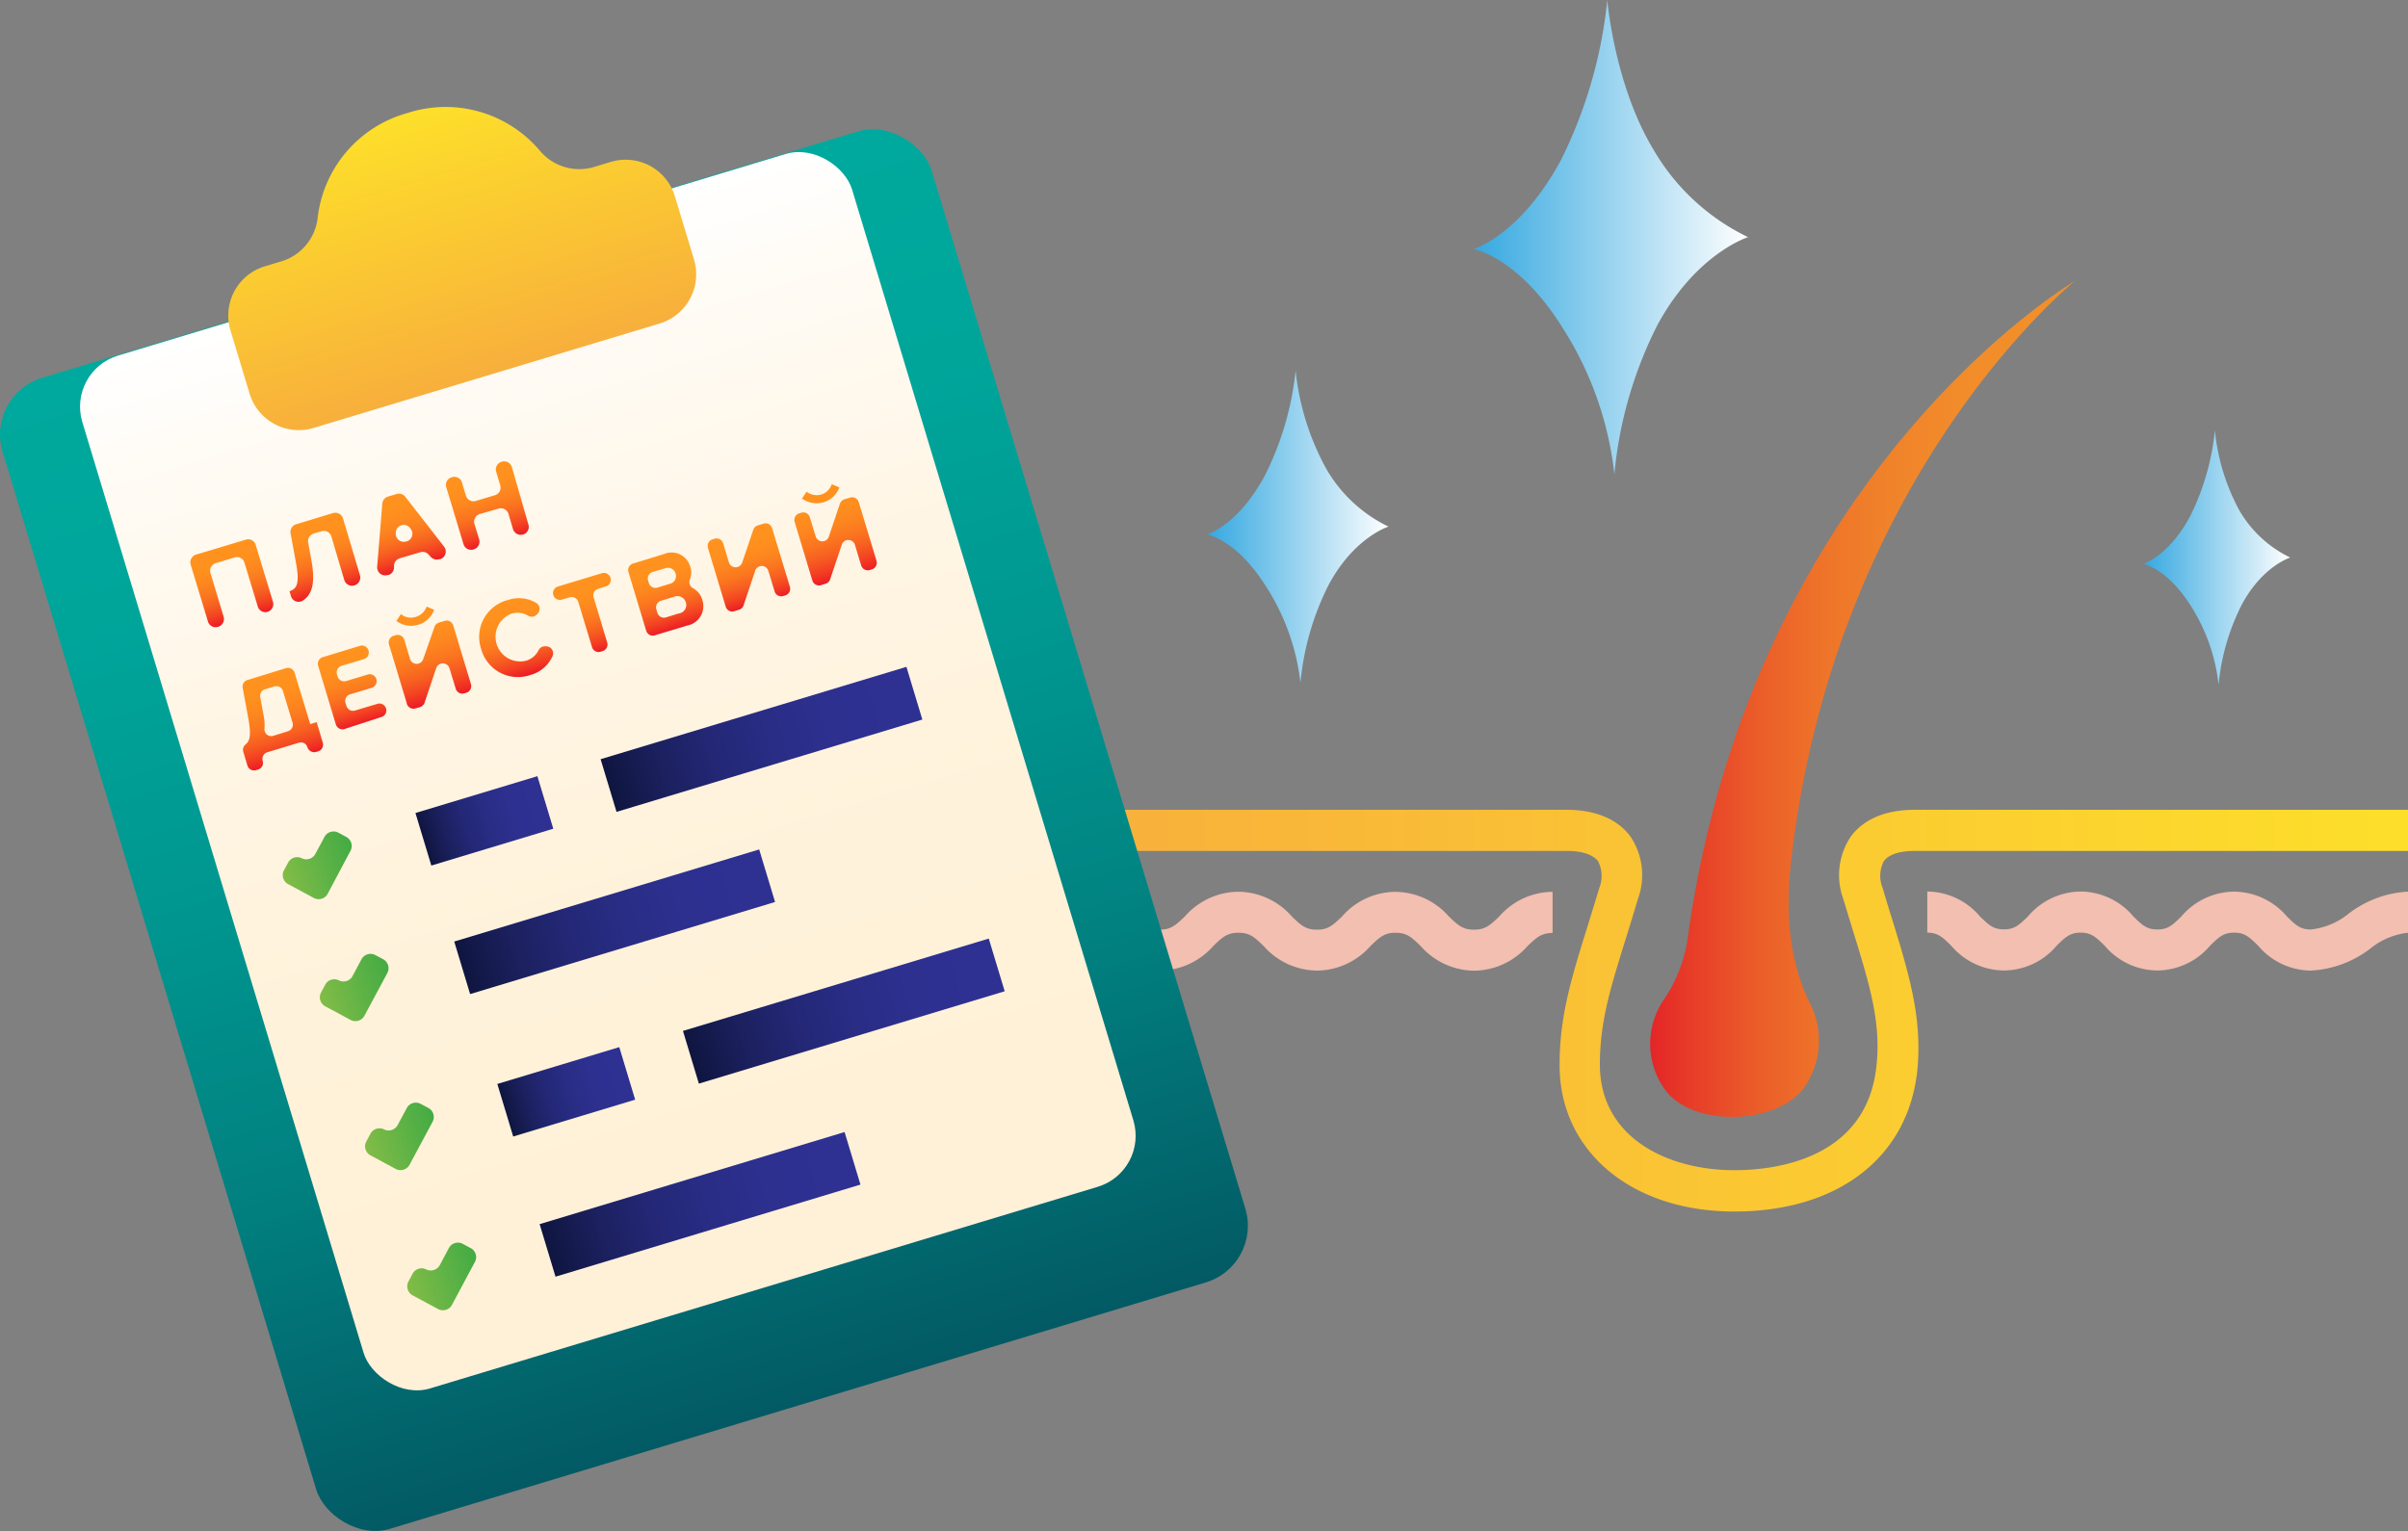
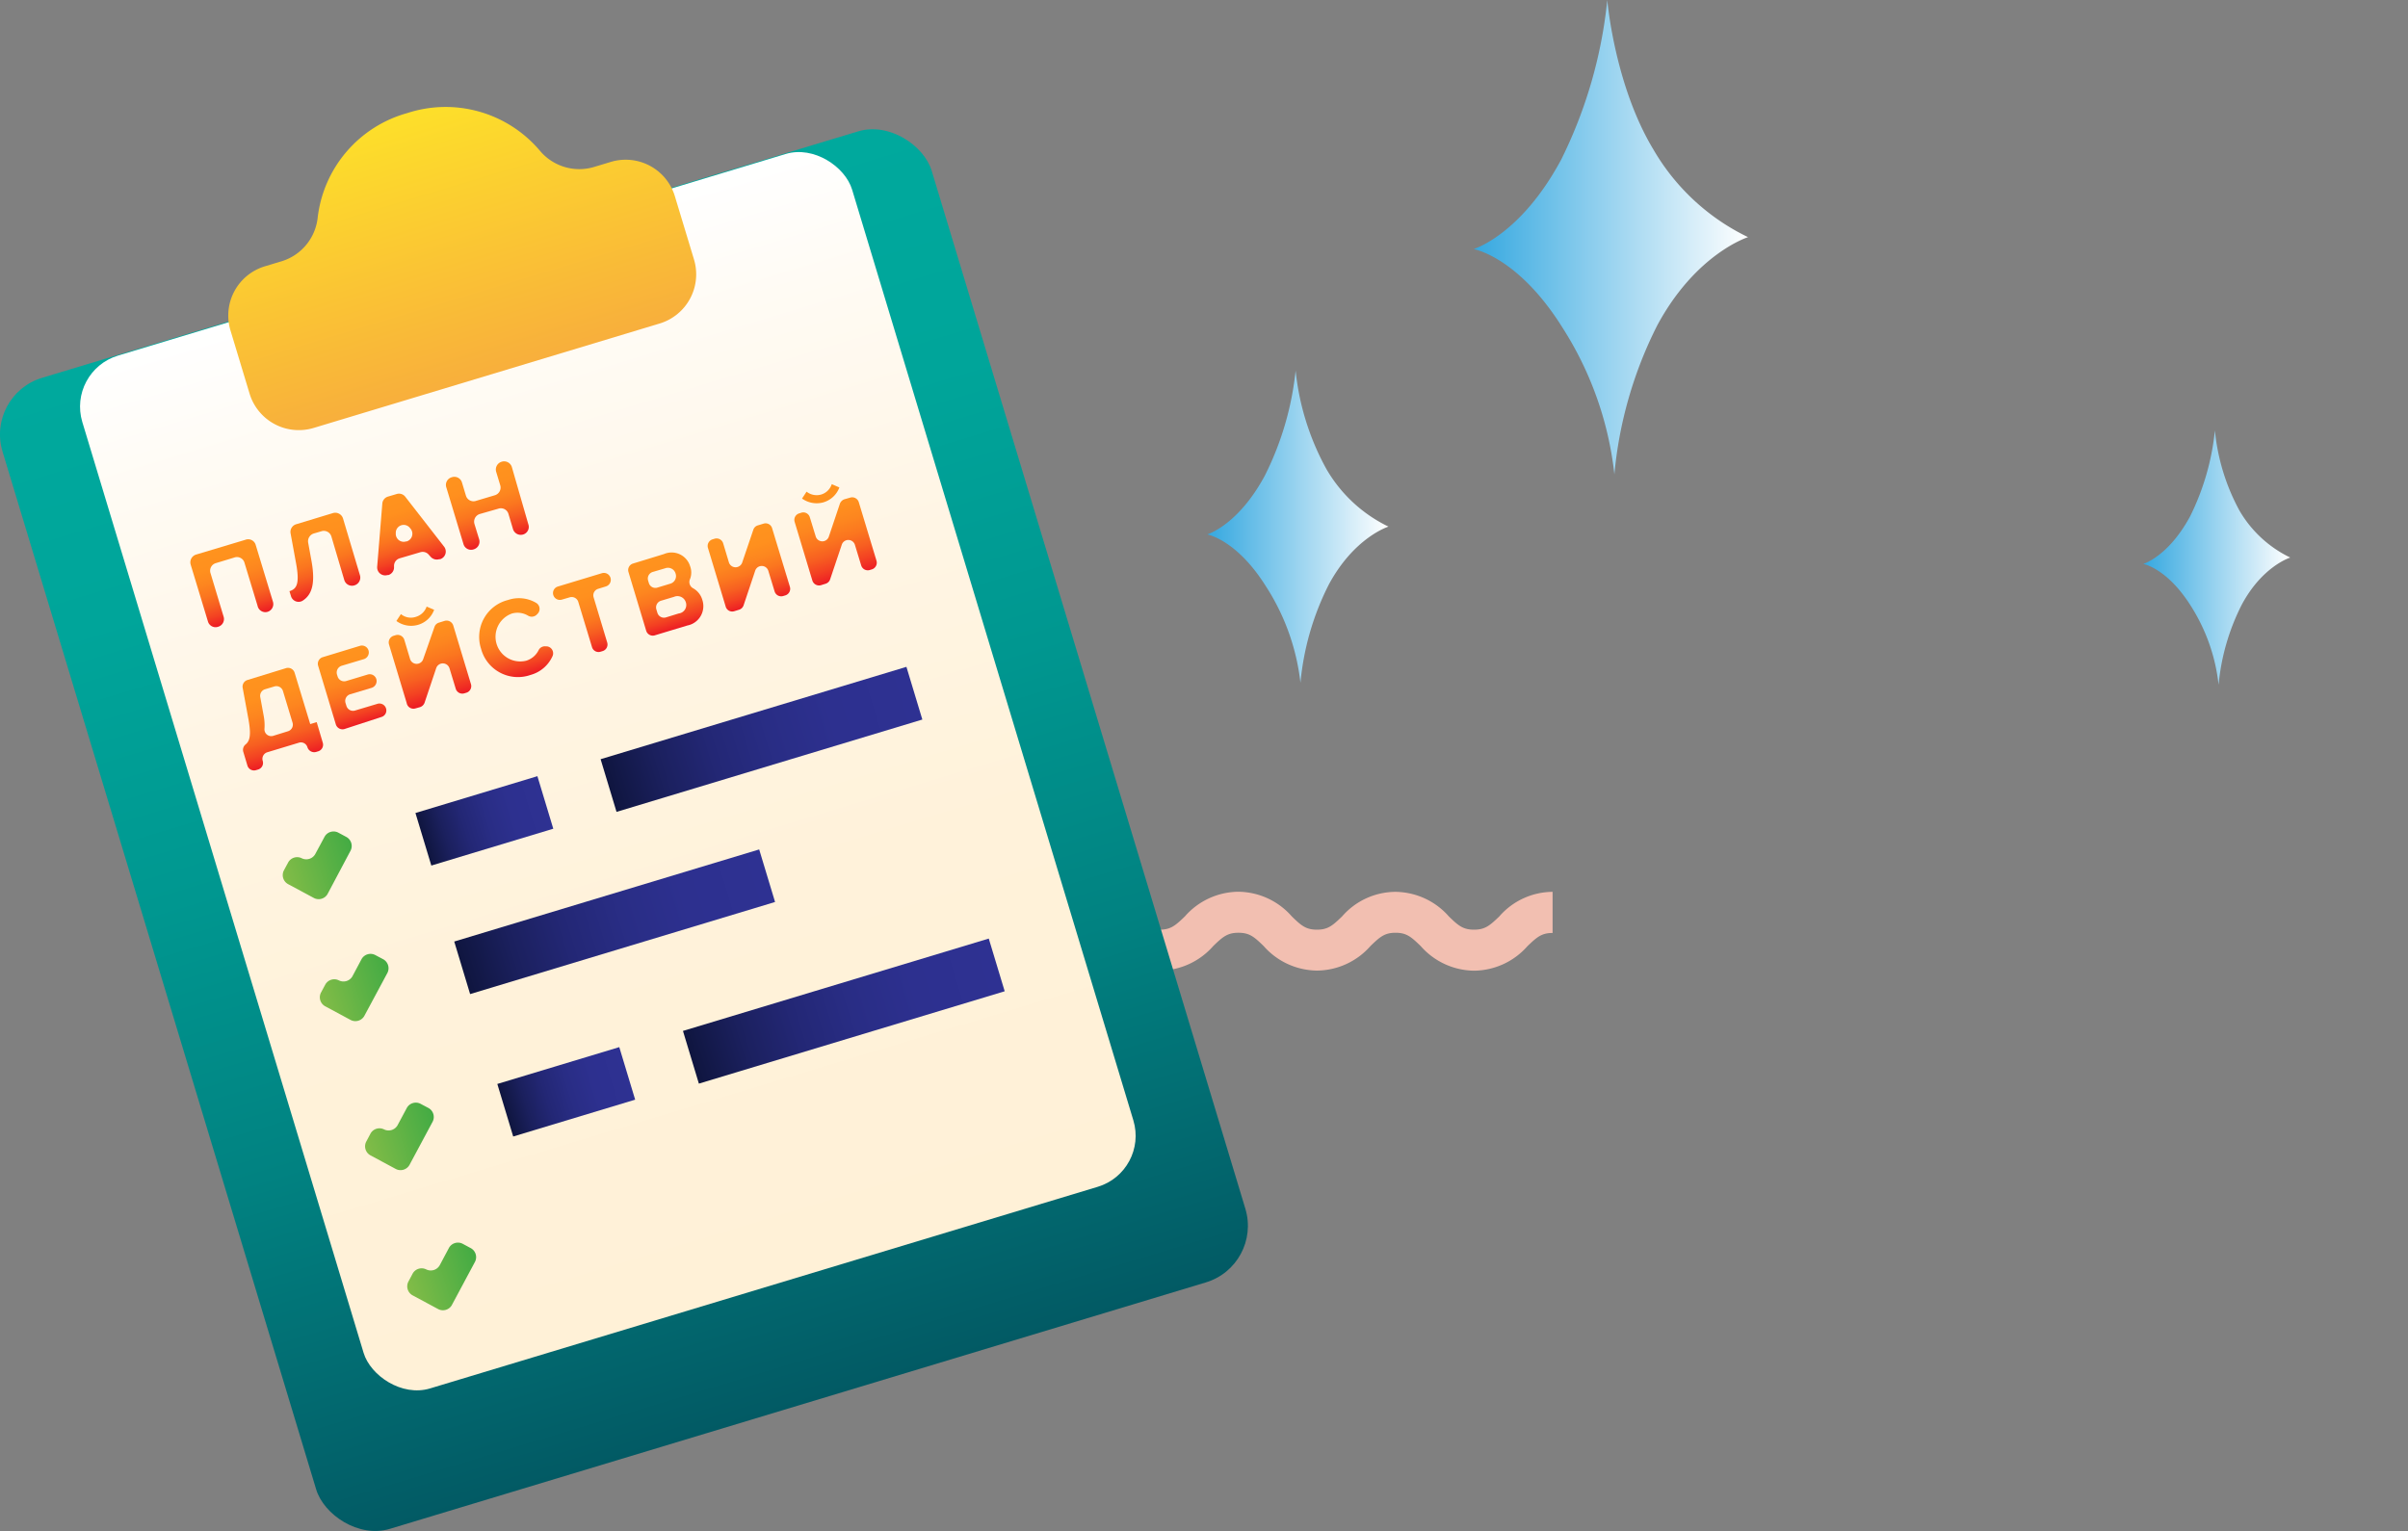
<svg xmlns="http://www.w3.org/2000/svg" xmlns:xlink="http://www.w3.org/1999/xlink" viewBox="0 0 234.18 148.97">
  <rect x="0" y="0" width="234.18" height="148.97" fill="#808080" stroke="none" />
  <defs>
    <style> .cls-1 { fill: #f2bfb1; } .cls-2 { fill: url(#New_Gradient_Swatch_1); } .cls-3 { fill: url(#linear-gradient); } .cls-4 { fill: url(#New_Gradient_Swatch_3); } .cls-5 { fill: url(#New_Gradient_Swatch_3-2); } .cls-6 { fill: url(#New_Gradient_Swatch_3-3); } .cls-7 { fill: url(#New_Gradient_Swatch); } .cls-8 { fill: url(#linear-gradient-2); } .cls-9 { fill: url(#linear-gradient-3); } .cls-10 { fill: url(#linear-gradient-4); } .cls-11 { fill: url(#linear-gradient-5); } .cls-12 { fill: url(#linear-gradient-6); } .cls-13 { fill: url(#linear-gradient-7); } .cls-14 { fill: url(#linear-gradient-8); } .cls-15 { fill: url(#New_Gradient_Swatch_1-2); } .cls-16 { fill: url(#linear-gradient-9); } .cls-17 { fill: url(#linear-gradient-10); } .cls-18 { fill: url(#linear-gradient-11); } .cls-19 { fill: url(#linear-gradient-12); } .cls-20 { fill: url(#linear-gradient-13); } .cls-21 { fill: url(#linear-gradient-14); } .cls-22 { fill: url(#linear-gradient-15); } .cls-23 { fill: url(#linear-gradient-16); } .cls-24 { fill: url(#linear-gradient-17); } .cls-25 { fill: url(#linear-gradient-18); } .cls-26 { fill: url(#linear-gradient-19); } .cls-27 { fill: url(#linear-gradient-20); } .cls-28 { fill: url(#New_Gradient_Swatch_2); } .cls-29 { fill: url(#New_Gradient_Swatch_2-2); } .cls-30 { fill: url(#New_Gradient_Swatch_2-3); } .cls-31 { fill: url(#New_Gradient_Swatch_2-4); } </style>
    <linearGradient id="New_Gradient_Swatch_1" data-name="New Gradient Swatch 1" x1="104.16" y1="98.34" x2="234.18" y2="98.34" gradientUnits="userSpaceOnUse">
      <stop offset="0" stop-color="#f8af3c" />
      <stop offset="1" stop-color="#fddf2a" />
    </linearGradient>
    <linearGradient id="linear-gradient" x1="160.49" y1="68" x2="201.78" y2="68" gradientUnits="userSpaceOnUse">
      <stop offset="0" stop-color="#e42528" />
      <stop offset="0.1" stop-color="#e73e28" />
      <stop offset="0.25" stop-color="#eb5c29" />
      <stop offset="0.4" stop-color="#ee7329" />
      <stop offset="0.57" stop-color="#f0832a" />
      <stop offset="0.76" stop-color="#f28d2a" />
      <stop offset="1" stop-color="#f2902a" />
    </linearGradient>
    <linearGradient id="New_Gradient_Swatch_3" data-name="New Gradient Swatch 3" x1="143.31" y1="23.07" x2="169.99" y2="23.07" gradientUnits="userSpaceOnUse">
      <stop offset="0" stop-color="#35a8e0" />
      <stop offset="1" stop-color="#fff" />
    </linearGradient>
    <linearGradient id="New_Gradient_Swatch_3-2" x1="117.47" y1="51.23" x2="135.03" y2="51.23" xlink:href="#New_Gradient_Swatch_3" />
    <linearGradient id="New_Gradient_Swatch_3-3" x1="208.42" y1="54.24" x2="222.73" y2="54.24" xlink:href="#New_Gradient_Swatch_3" />
    <linearGradient id="New_Gradient_Swatch" data-name="New Gradient Swatch" x1="391.77" y1="-28.22" x2="391.77" y2="-145.2" gradientTransform="translate(-331.08 167.46)" gradientUnits="userSpaceOnUse">
      <stop offset="0" stop-color="#025a64" />
      <stop offset="0.07" stop-color="#02636b" />
      <stop offset="0.31" stop-color="#018281" />
      <stop offset="0.55" stop-color="#009790" />
      <stop offset="0.79" stop-color="#00a59a" />
      <stop offset="1" stop-color="#00a99d" />
    </linearGradient>
    <linearGradient id="linear-gradient-2" x1="391.77" y1="-145.2" x2="391.77" y2="-40.54" gradientTransform="translate(-332.86 167.72)" gradientUnits="userSpaceOnUse">
      <stop offset="0" stop-color="#fff" />
      <stop offset="0.12" stop-color="#fffbf4" />
      <stop offset="0.37" stop-color="#fff5e4" />
      <stop offset="0.64" stop-color="#fff2da" />
      <stop offset="1" stop-color="#fff1d7" />
    </linearGradient>
    <linearGradient id="linear-gradient-3" x1="391.43" y1="-91.5" x2="422.41" y2="-91.5" gradientTransform="translate(-333.12 163.28)" gradientUnits="userSpaceOnUse">
      <stop offset="0" stop-color="#0f153e" />
      <stop offset="0.01" stop-color="#101641" />
      <stop offset="0.17" stop-color="#1b205e" />
      <stop offset="0.34" stop-color="#232775" />
      <stop offset="0.53" stop-color="#292d85" />
      <stop offset="0.73" stop-color="#2d308f" />
      <stop offset="1" stop-color="#2e3192" />
    </linearGradient>
    <linearGradient id="linear-gradient-4" x1="372.84" y1="-91.5" x2="385.23" y2="-91.5" gradientTransform="translate(-331.92 171.35)" xlink:href="#linear-gradient-3" />
    <linearGradient id="linear-gradient-5" x1="372.84" y1="-78.44" x2="403.82" y2="-78.44" gradientTransform="translate(-328.55 168.1)" xlink:href="#linear-gradient-3" />
    <linearGradient id="linear-gradient-6" x1="391.43" y1="-63.95" x2="422.41" y2="-63.95" gradientTransform="translate(-325.15 162.11)" xlink:href="#linear-gradient-3" />
    <linearGradient id="linear-gradient-7" x1="372.84" y1="-63.95" x2="385.23" y2="-63.95" gradientTransform="translate(-323.96 170.17)" xlink:href="#linear-gradient-3" />
    <linearGradient id="linear-gradient-8" x1="372.84" y1="-49.72" x2="403.82" y2="-49.72" gradientTransform="translate(-320.24 166.87)" xlink:href="#linear-gradient-3" />
    <linearGradient id="New_Gradient_Swatch_1-2" x1="391.77" y1="-132.88" x2="391.77" y2="-159.56" gradientTransform="translate(-289.25 277.08) rotate(-16.81)" xlink:href="#New_Gradient_Swatch_1" />
    <linearGradient id="linear-gradient-9" x1="362.25" y1="-117.12" x2="362.25" y2="-124.41" gradientTransform="translate(-289.25 277.08) rotate(-16.81)" gradientUnits="userSpaceOnUse">
      <stop offset="0" stop-color="#ed1c24" />
      <stop offset="0.01" stop-color="#ed1e24" />
      <stop offset="0.14" stop-color="#f34122" />
      <stop offset="0.28" stop-color="#f75f21" />
      <stop offset="0.43" stop-color="#fb761f" />
      <stop offset="0.59" stop-color="#fd861f" />
      <stop offset="0.77" stop-color="#ff901e" />
      <stop offset="1" stop-color="#ff931e" />
    </linearGradient>
    <linearGradient id="linear-gradient-10" x1="370.85" y1="-117.07" x2="370.85" y2="-124.41" xlink:href="#linear-gradient-9" />
    <linearGradient id="linear-gradient-11" x1="379.62" y1="-117.12" x2="379.62" y2="-124.41" xlink:href="#linear-gradient-9" />
    <linearGradient id="linear-gradient-12" x1="388.19" y1="-117.12" x2="388.19" y2="-124.41" xlink:href="#linear-gradient-9" />
    <linearGradient id="linear-gradient-13" x1="362.36" y1="-102.64" x2="362.36" y2="-111.28" xlink:href="#linear-gradient-9" />
    <linearGradient id="linear-gradient-14" x1="370.5" y1="-103.99" x2="370.5" y2="-111.28" xlink:href="#linear-gradient-9" />
    <linearGradient id="linear-gradient-15" x1="378.38" y1="-103.99" x2="378.38" y2="-113.1" xlink:href="#linear-gradient-9" />
    <linearGradient id="linear-gradient-16" x1="386.86" y1="-103.85" x2="386.86" y2="-111.4" xlink:href="#linear-gradient-9" />
    <linearGradient id="linear-gradient-17" x1="394.71" y1="-103.99" x2="394.71" y2="-111.28" xlink:href="#linear-gradient-9" />
    <linearGradient id="linear-gradient-18" x1="402.48" y1="-103.99" x2="402.48" y2="-111.28" xlink:href="#linear-gradient-9" />
    <linearGradient id="linear-gradient-19" x1="410.78" y1="-103.99" x2="410.78" y2="-111.28" xlink:href="#linear-gradient-9" />
    <linearGradient id="linear-gradient-20" x1="419.58" y1="-103.99" x2="419.58" y2="-113.1" xlink:href="#linear-gradient-9" />
    <linearGradient id="New_Gradient_Swatch_2" data-name="New Gradient Swatch 2" x1="358.69" y1="-91.81" x2="366.02" y2="-91.81" gradientTransform="translate(-289.25 277.08) rotate(-16.81)" gradientUnits="userSpaceOnUse">
      <stop offset="0" stop-color="#82bc47" />
      <stop offset="1" stop-color="#43ab44" />
    </linearGradient>
    <linearGradient id="New_Gradient_Swatch_2-2" x1="358.69" y1="-79.41" x2="366.02" y2="-79.41" xlink:href="#New_Gradient_Swatch_2" />
    <linearGradient id="New_Gradient_Swatch_2-3" x1="358.69" y1="-64.26" x2="366.02" y2="-64.26" xlink:href="#New_Gradient_Swatch_2" />
    <linearGradient id="New_Gradient_Swatch_2-4" x1="358.69" y1="-50.03" x2="366.02" y2="-50.03" xlink:href="#New_Gradient_Swatch_2" />
  </defs>
  <g id="Layer_2" data-name="Layer 2">
    <g id="Layer_3" data-name="Layer 3">
      <g>
        <path class="cls-1" d="M143.36,94.43h0a7,7,0,0,1-5.2-2.4c-.93-.9-1.38-1.29-2.44-1.29h0c-1.06,0-1.51.39-2.44,1.29a7,7,0,0,1-5.2,2.39h0a7,7,0,0,1-5.2-2.4c-.92-.89-1.37-1.28-2.44-1.28h0c-1.06,0-1.52.39-2.44,1.28a7,7,0,0,1-5.2,2.4h0a8.56,8.56,0,0,1-5.52-2.26c-1.2-.91-1.93-1.43-3.12-1.43v-4A8.61,8.61,0,0,1,109.68,89c1.2.92,1.93,1.43,3.11,1.44h0c1.06,0,1.52-.4,2.44-1.29a7,7,0,0,1,5.2-2.4h0a7,7,0,0,1,5.2,2.4c.92.9,1.38,1.29,2.44,1.29h0c1.07,0,1.52-.39,2.45-1.29a6.93,6.93,0,0,1,5.19-2.39h0a7,7,0,0,1,5.2,2.4c.92.89,1.37,1.28,2.44,1.28h0c1.07,0,1.52-.39,2.45-1.28a6.93,6.93,0,0,1,5.19-2.4h0v4h0c-1.06,0-1.51.39-2.44,1.28A7,7,0,0,1,143.36,94.43Z" />
-         <path class="cls-1" d="M224.73,94.42h0A6.75,6.75,0,0,1,219.61,92c-.9-.88-1.33-1.27-2.34-1.27h0c-1,0-1.45.39-2.34,1.27a6.79,6.79,0,0,1-5.12,2.41h0A6.76,6.76,0,0,1,204.68,92c-.89-.88-1.33-1.27-2.33-1.27h0c-1,0-1.45.39-2.34,1.27a6.75,6.75,0,0,1-5.12,2.41h0A6.78,6.78,0,0,1,189.76,92c-.89-.88-1.33-1.27-2.33-1.27v-4a6.76,6.76,0,0,1,5.12,2.42c.89.87,1.33,1.26,2.34,1.26h0c1,0,1.44-.39,2.33-1.26a6.78,6.78,0,0,1,5.13-2.42h0a6.76,6.76,0,0,1,5.12,2.42c.89.88,1.33,1.27,2.34,1.27h0c1,0,1.44-.39,2.33-1.27a6.8,6.8,0,0,1,5.13-2.41h0a6.83,6.83,0,0,1,5.13,2.41c.89.88,1.32,1.27,2.33,1.27h0a6.94,6.94,0,0,0,3.65-1.52,10.39,10.39,0,0,1,5.8-2.16h0v4h0a7,7,0,0,0-3.65,1.53A10.38,10.38,0,0,1,224.73,94.42Z" />
-         <path class="cls-2" d="M168.67,117.86c-10,0-17-5.86-17-14.24,0-4.79,1.16-8.51,2.77-13.67.34-1.11.71-2.29,1.1-3.59a3.13,3.13,0,0,0-.13-2.58c-.47-.63-1.54-1-3-1H104.16v-4h48.19c3.54,0,5.32,1.4,6.2,2.58a6.73,6.73,0,0,1,.74,6.09c-.39,1.31-.76,2.51-1.11,3.64-1.56,5-2.59,8.29-2.59,12.48,0,7.09,6.57,10.27,13.08,10.27,3.84,0,12.87-1,13.82-10.16.45-4.28-.66-7.88-2.35-13.34l-.88-2.89a6.73,6.73,0,0,1,.75-6.09c.87-1.18,2.66-2.58,6.19-2.58h48v4h-48c-1.47,0-2.54.35-3,1a3.09,3.09,0,0,0-.12,2.58c.3,1,.59,2,.87,2.86,1.76,5.71,3,9.84,2.51,14.92C185.56,112.6,178.75,117.86,168.67,117.86Z" />
-         <path class="cls-3" d="M164.11,91.41a14.34,14.34,0,0,1-2.3,5.84,7.61,7.61,0,0,0,.38,9.1c2.95,3.31,10.47,2.94,13.13-.36a8,8,0,0,0,.68-8.43c-2.07-4.2-2.35-9-1.83-13.65,4.23-37.75,27.61-56.57,27.61-56.57S170.34,45.82,164.11,91.41Z" />
        <path class="cls-4" d="M157,46.14a40.2,40.2,0,0,1,4.17-14.49c3.77-7,8.83-8.58,8.83-8.58a21.37,21.37,0,0,1-9.19-8.5C157,8.27,156.31,0,156.31,0a45.06,45.06,0,0,1-4.49,15.54c-3.95,7.35-8.51,8.69-8.51,8.69s4.32.73,8.64,7.64A33.17,33.17,0,0,1,157,46.14Z" />
        <path class="cls-5" d="M126.47,66.42a26.44,26.44,0,0,1,2.75-9.54c2.48-4.62,5.81-5.65,5.81-5.65A14,14,0,0,1,129,45.64a25.13,25.13,0,0,1-3-9.59,29.48,29.48,0,0,1-3,10.23c-2.6,4.83-5.6,5.71-5.6,5.71s2.84.49,5.68,5A21.8,21.8,0,0,1,126.47,66.42Z" />
        <path class="cls-6" d="M215.76,66.62A21.54,21.54,0,0,1,218,58.85c2-3.77,4.73-4.61,4.73-4.61a11.47,11.47,0,0,1-4.93-4.55,20.43,20.43,0,0,1-2.4-7.82A24.21,24.21,0,0,1,213,50.21c-2.12,3.94-4.57,4.65-4.57,4.65s2.32.4,4.64,4.1A17.88,17.88,0,0,1,215.76,66.62Z" />
        <g>
          <rect class="cls-7" x="13.48" y="22.26" width="94.4" height="116.97" rx="5.75" transform="translate(-20.76 21.01) rotate(-16.81)" />
          <rect class="cls-8" x="19.91" y="22.53" width="77.98" height="104.66" rx="5.17" transform="matrix(0.96, -0.29, 0.29, 0.96, -19.14, 20.24)" />
          <rect class="cls-9" x="58.31" y="69.11" width="30.98" height="5.34" transform="matrix(0.96, -0.29, 0.29, 0.96, -17.61, 24.42)" />
          <rect class="cls-10" x="40.91" y="77.18" width="12.39" height="5.34" transform="translate(-21.08 17.04) rotate(-16.81)" />
          <rect class="cls-11" x="44.29" y="86.99" width="30.98" height="5.34" transform="translate(-23.38 21.13) rotate(-16.81)" />
          <rect class="cls-12" x="66.28" y="95.48" width="30.98" height="5.34" transform="matrix(0.96, -0.29, 0.29, 0.96, -24.9, 27.85)" />
          <rect class="cls-13" x="48.88" y="103.54" width="12.39" height="5.34" transform="translate(-28.37 20.47) rotate(-16.81)" />
-           <rect class="cls-14" x="52.6" y="114.48" width="30.98" height="5.34" transform="translate(-30.98 24.71) rotate(-16.81)" />
          <path class="cls-15" d="M57.75,16.25a5,5,0,0,1-5.23-1.57A12,12,0,0,0,39.61,11a12,12,0,0,0-8.72,10.21,5,5,0,0,1-3.48,4.2l-1.69.51a5,5,0,0,0-3.32,6.18l1.88,6.22a5,5,0,0,0,6.19,3.32L64.19,31.46a5,5,0,0,0,3.31-6.19l-1.88-6.22a5,5,0,0,0-6.18-3.31Z" />
          <g>
            <path class="cls-16" d="M25.05,58.94l-1.27-4.18a.76.76,0,0,0-1-.52L21,54.78a.77.77,0,0,0-.52,1l1.26,4.19a.78.78,0,0,1-.52,1h0a.77.77,0,0,1-1-.52l-1.67-5.5a.79.79,0,0,1,.52-1l4.8-1.44a.76.76,0,0,1,1,.51l1.67,5.5a.79.79,0,0,1-.52,1h0A.77.77,0,0,1,25.05,58.94Z" />
            <path class="cls-17" d="M28.15,57.51c.7-.21,1-.71.66-2.62l-.55-3A.78.78,0,0,1,28.8,51l3.56-1.08a.79.79,0,0,1,1,.52L35,55.94a.79.79,0,0,1-.52,1h0a.78.78,0,0,1-1-.52L32.23,52.2a.77.77,0,0,0-1-.51l-.72.21a.79.79,0,0,0-.54.89l.32,1.76c.42,2.31,0,3.35-.88,3.9A.77.77,0,0,1,28.3,58Z" />
            <path class="cls-18" d="M41.86,54.14,41.73,54a.78.78,0,0,0-.85-.28l-2,.59a.77.77,0,0,0-.56.69v.24a.78.78,0,0,1-.55.7l-.09,0a.78.78,0,0,1-1-.81L37.18,49a.77.77,0,0,1,.55-.69l.84-.25a.77.77,0,0,1,.84.26l3.78,4.86a.78.78,0,0,1-.39,1.22l-.09,0A.8.8,0,0,1,41.86,54.14ZM38.49,51.8v.09a.77.77,0,0,0,1,.78h.06a.78.78,0,0,0,.4-1.21l-.06-.07A.77.77,0,0,0,38.49,51.8Z" />
            <path class="cls-19" d="M49.88,51.44,49.45,50a.77.77,0,0,0-1-.51L46.67,50a.78.78,0,0,0-.52,1l.44,1.44a.78.78,0,0,1-.52,1h0a.77.77,0,0,1-1-.52l-1.66-5.49a.77.77,0,0,1,.52-1h0a.77.77,0,0,1,1,.52l.38,1.26a.77.77,0,0,0,1,.51l1.81-.54a.78.78,0,0,0,.52-1l-.38-1.26a.79.79,0,0,1,.52-1h0a.79.79,0,0,1,1,.52L51.38,51a.77.77,0,0,1-.52,1h0A.79.79,0,0,1,49.88,51.44Z" />
            <path class="cls-20" d="M23.67,73.17a.68.68,0,0,1,.2-.74c.42-.33.57-.89.3-2.42l-.57-3.1a.67.67,0,0,1,.47-.76L27.81,65a.67.67,0,0,1,.84.44l1.52,5,.63-.19.59,2a.67.67,0,0,1-.45.84l-.2.06a.69.69,0,0,1-.84-.45h0a.66.66,0,0,0-.83-.45L26,73.18a.67.67,0,0,0-.45.84h0a.67.67,0,0,1-.45.84l-.2.06a.67.67,0,0,1-.84-.45Zm2.94-1.6L28,71.14a.67.67,0,0,0,.45-.84l-.93-3.07a.67.67,0,0,0-.84-.45l-.9.27a.67.67,0,0,0-.47.76l.34,1.86a4.78,4.78,0,0,1,.07,1.22A.66.66,0,0,0,26.61,71.57Z" />
            <path class="cls-21" d="M32.66,70.47l-1.72-5.7a.67.67,0,0,1,.45-.84L35,62.83a.67.67,0,0,1,.84.45v0a.68.68,0,0,1-.45.84l-2.17.65a.69.69,0,0,0-.45.84l.06.19a.67.67,0,0,0,.84.45l2.09-.63a.67.67,0,0,1,.84.45v0a.69.69,0,0,1-.45.84l-2.1.63a.68.68,0,0,0-.45.84l.09.29a.67.67,0,0,0,.84.45l2.17-.65a.67.67,0,0,1,.84.44v0a.66.66,0,0,1-.45.84L33.5,70.92A.68.68,0,0,1,32.66,70.47Z" />
            <path class="cls-22" d="M39.55,68.39l-1.72-5.7a.68.68,0,0,1,.45-.84l.2-.06a.68.68,0,0,1,.84.45l.56,1.87a.67.67,0,0,0,1.28,0L42.25,61a.65.65,0,0,1,.44-.43l.55-.17a.68.68,0,0,1,.84.45l1.72,5.7a.67.67,0,0,1-.45.84l-.2.06a.67.67,0,0,1-.83-.45l-.61-2a.68.68,0,0,0-1.29,0l-1.13,3.36a.7.7,0,0,1-.44.43l-.46.13A.67.67,0,0,1,39.55,68.39Zm1.12-7.61a2.42,2.42,0,0,1-2.12-.37l.44-.67a1.52,1.52,0,0,0,1.45.27,1.58,1.58,0,0,0,1.05-1l.73.31A2.36,2.36,0,0,1,40.67,60.78Z" />
            <path class="cls-23" d="M46.78,63.1a3.7,3.7,0,0,1,2.62-4.73,3.29,3.29,0,0,1,2.76.29.68.68,0,0,1,.1,1.07l-.09.09a.69.69,0,0,1-.82.07,2,2,0,0,0-1.55-.21,2.4,2.4,0,0,0,1.39,4.59,2,2,0,0,0,1.18-1,.68.68,0,0,1,.72-.39h.11a.68.68,0,0,1,.51,1,3.29,3.29,0,0,1-2.12,1.78A3.71,3.71,0,0,1,46.78,63.1Z" />
            <path class="cls-24" d="M57.57,62.94l-1.33-4.38a.67.67,0,0,0-.84-.45l-.75.22a.67.67,0,0,1-.84-.44v0a.66.66,0,0,1,.44-.83l4.29-1.3a.67.67,0,0,1,.83.45v0a.67.67,0,0,1-.45.84l-.74.23a.66.66,0,0,0-.45.83l1.32,4.39a.67.67,0,0,1-.45.84l-.2.06A.66.66,0,0,1,57.57,62.94Z" />
            <path class="cls-25" d="M62.84,61.35l-1.72-5.7a.66.66,0,0,1,.45-.83l3-.92a1.88,1.88,0,0,1,2.54,1.17,1.76,1.76,0,0,1,0,1.25.69.69,0,0,0,.3.91,1.88,1.88,0,0,1,.89,1.12,1.92,1.92,0,0,1-1.46,2.5l-3.14.95A.67.67,0,0,1,62.84,61.35Zm2.86-5.56a.77.77,0,0,0-1-.51l-1.22.36a.67.67,0,0,0-.45.84l.07.23a.66.66,0,0,0,.84.45l1.22-.37A.77.77,0,0,0,65.7,55.79Zm1,2.81a.85.85,0,0,0-1.15-.54l-1.27.38a.68.68,0,0,0-.45.84l.1.33a.67.67,0,0,0,.84.45L66,59.68A.83.83,0,0,0,66.7,58.6Z" />
            <path class="cls-26" d="M70.57,59l-1.72-5.69a.67.67,0,0,1,.44-.84l.2-.06a.67.67,0,0,1,.84.45l.56,1.86a.68.68,0,0,0,1.29,0l1.08-3.18a.65.65,0,0,1,.44-.43l.56-.17a.66.66,0,0,1,.83.45l1.73,5.7a.67.67,0,0,1-.45.83l-.2.06a.67.67,0,0,1-.84-.45l-.61-2a.67.67,0,0,0-1.28,0L72.31,58.9a.68.68,0,0,1-.45.42l-.46.14A.66.66,0,0,1,70.57,59Z" />
            <path class="cls-27" d="M79,56.47l-1.72-5.7a.66.66,0,0,1,.45-.83l.19-.06a.66.66,0,0,1,.84.45l.57,1.86a.67.67,0,0,0,1.28,0L81.68,49a.72.72,0,0,1,.44-.43l.56-.16a.67.67,0,0,1,.84.45l1.72,5.69a.68.68,0,0,1-.45.84l-.2.06a.67.67,0,0,1-.84-.45l-.61-2a.67.67,0,0,0-1.28,0l-1.13,3.36a.67.67,0,0,1-.45.43l-.45.14A.68.68,0,0,1,79,56.47Zm1.11-7.61A2.44,2.44,0,0,1,78,48.5l.44-.67a1.58,1.58,0,0,0,1.45.27,1.55,1.55,0,0,0,1-1l.74.32A2.36,2.36,0,0,1,80.1,48.86Z" />
          </g>
          <path class="cls-28" d="M30.53,87.36,28,86a1,1,0,0,1-.4-1.31l.43-.8a1,1,0,0,1,1.31-.4h0a1,1,0,0,0,1.31-.39l.92-1.71A1,1,0,0,1,32.9,81l.8.43a1,1,0,0,1,.4,1.31L31.84,87A1,1,0,0,1,30.53,87.36Z" />
          <path class="cls-29" d="M34.11,99.23,31.6,97.88a1,1,0,0,1-.39-1.31l.43-.8a1,1,0,0,1,1.31-.4h0A1,1,0,0,0,34.26,95l.91-1.71a1,1,0,0,1,1.31-.39l.81.43a1,1,0,0,1,.39,1.31l-2.26,4.21A1,1,0,0,1,34.11,99.23Z" />
          <path class="cls-30" d="M38.49,113.72,36,112.38a1,1,0,0,1-.39-1.31l.43-.81a1,1,0,0,1,1.31-.39h0a1,1,0,0,0,1.31-.4l.91-1.7a1,1,0,0,1,1.31-.4l.81.43a1,1,0,0,1,.39,1.31l-2.26,4.22A1,1,0,0,1,38.49,113.72Z" />
          <path class="cls-31" d="M42.61,127.35,40.1,126a1,1,0,0,1-.39-1.31l.43-.81a1,1,0,0,1,1.31-.39h0a1,1,0,0,0,1.31-.4l.91-1.71A1,1,0,0,1,45,121l.8.43a1,1,0,0,1,.4,1.31L43.92,127A1,1,0,0,1,42.61,127.35Z" />
        </g>
      </g>
    </g>
  </g>
</svg>